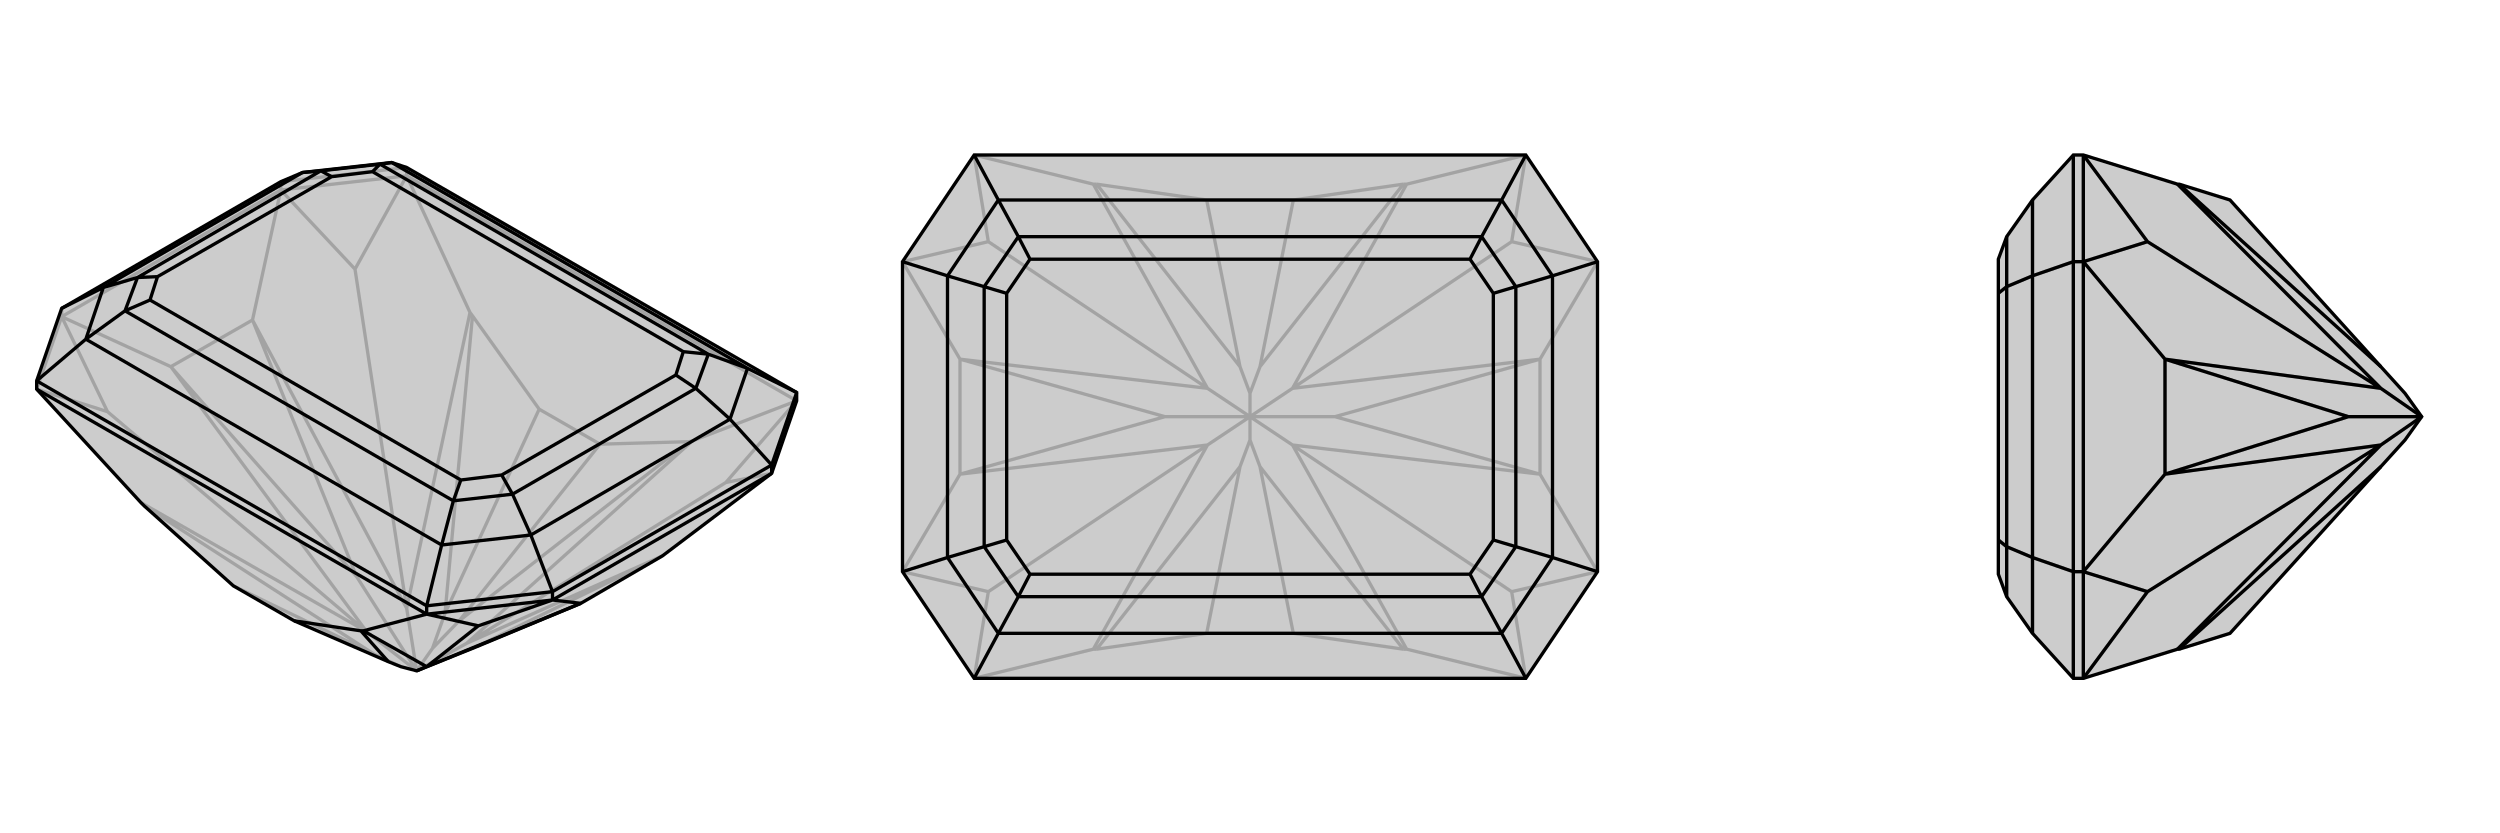
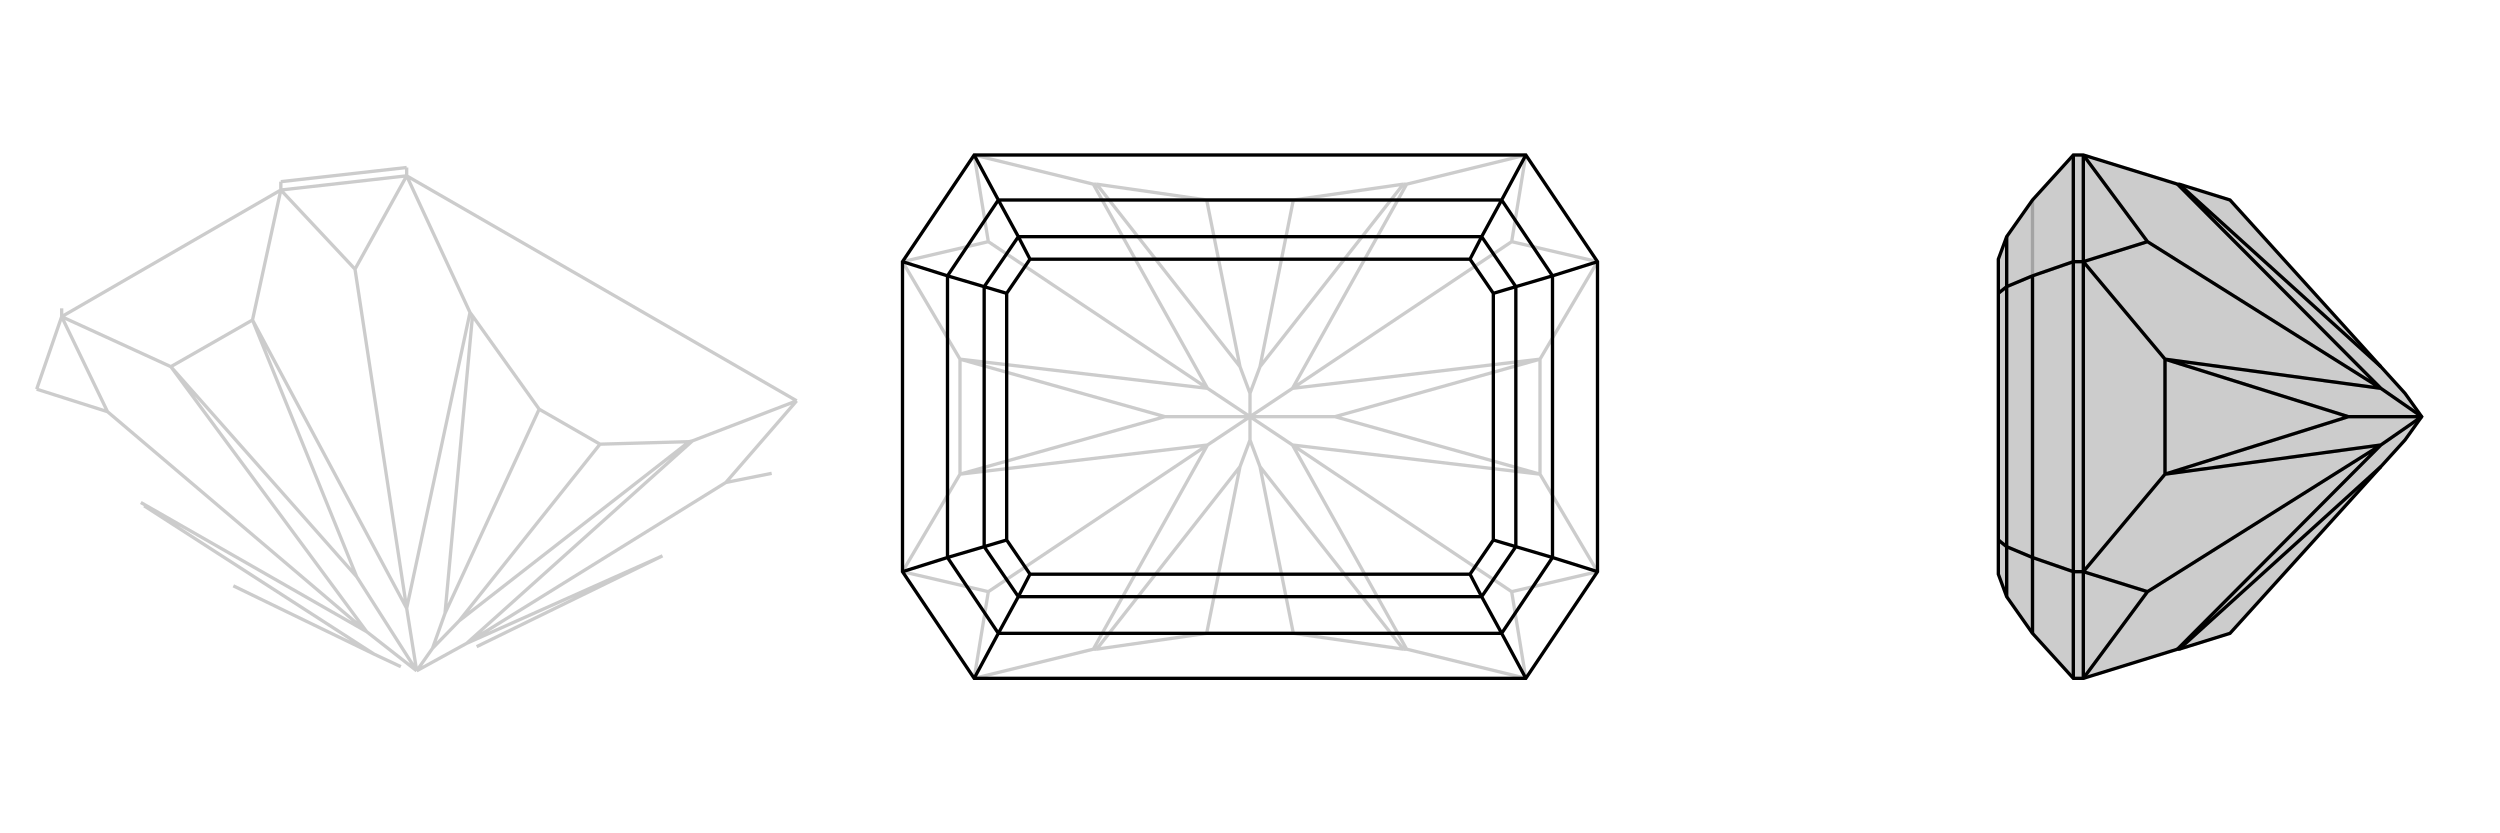
<svg xmlns="http://www.w3.org/2000/svg" viewBox="0 0 3000 1000">
  <g stroke="currentColor" stroke-width="4" fill="none" transform="translate(0 -26)">
-     <path fill="currentColor" stroke="none" fill-opacity=".2" d="M353,771L466,820L481,826L500,831L572,802L697,750L795,693L926,594L956,507L956,497L488,227L470,221L363,233L337,244L74,396L44,483L44,493L169,629L173,633L280,729z" />
    <path stroke-opacity=".2" d="M280,729L449,811M720,559L551,771M647,517L534,762M129,520L440,784M871,605L560,798M426,349L488,756M956,507L488,237M956,507L831,555M488,237L564,401M720,559L647,517M720,559L827,556M647,517L567,405M74,406L74,396M488,237L488,227M337,254L337,244M44,493L129,520M74,406L129,520M74,406L44,493M956,507L871,605M926,594L871,605M488,237L426,349M337,254L426,349M337,254L488,237M74,406L337,254M205,466L303,410M74,406L205,466M337,254L303,410M205,466L428,718M205,466L440,784M795,693L572,802M795,693L560,798M303,410L428,718M303,410L488,756M428,718L500,831M440,784L169,629M449,811L481,826M449,811L173,633M440,784L500,831M560,798L831,555M551,771L519,804M551,771L827,556M831,555L827,556M560,798L500,831M488,756L564,401M534,762L519,804M534,762L567,405M564,401L567,405M488,756L500,831M500,831L519,804M488,227L337,244" />
-     <path d="M353,771L466,820L481,826L500,831L572,802L697,750L795,693L926,594L956,507L956,497L488,227L470,221L363,233L337,244L74,396L44,483L44,493L169,629L173,633L280,729z" />
-     <path d="M574,777L512,826M44,493L512,763M512,763L436,783M353,771L433,783M512,763L512,753M663,746L663,736M926,594L926,584M512,763L574,777M663,746L574,777M663,746L512,763M663,746L926,594M663,746L697,750M697,750L512,826M512,826L436,783M466,820L433,783M436,783L433,783M512,826L500,831M512,753L44,483M956,497L926,584M956,497L897,468M512,753L663,736M512,753L530,680M44,483L103,433M663,736L926,584M926,584L876,529M663,736L637,668M74,396L124,371M470,221L897,468M530,680L103,433M470,221L456,223M897,468L876,529M897,468L850,451M530,680L637,668M530,680L544,627M103,433L124,371M103,433L150,399M876,529L637,668M876,529L835,492M637,668L615,619M363,233L124,371M363,233L385,231M124,371L165,359M456,223L850,451M544,627L150,399M456,223L385,231M456,223L447,232M850,451L835,492M850,451L820,448M544,627L615,619M544,627L553,602M150,399L165,359M150,399L180,386M835,492L615,619M835,492L811,476M615,619L602,596M385,231L165,359M385,231L398,238M165,359L189,358M447,232L820,448M553,602L180,386M447,232L398,238M820,448L811,476M553,602L602,596M180,386L189,358M811,476L602,596M398,238L189,358" />
  </g>
  <g stroke="currentColor" stroke-width="4" fill="none" transform="translate(1000 0)">
-     <path fill="currentColor" stroke="none" fill-opacity=".2" d="M831,186L917,314L917,686L831,814L169,814L83,686L83,314L169,186z" />
    <path stroke-opacity=".2" d="M448,760L488,560M552,760L512,560M552,240L512,440M448,240L488,440M186,710L449,534M814,710L551,534M814,290L551,466M186,290L449,466M169,814L312,779M831,814L688,779M448,760L552,760M448,760L316,779M552,760L684,779M831,186L688,221M169,186L312,221M552,240L448,240M552,240L684,221M448,240L316,221M169,814L186,710M83,686L186,710M831,814L814,710M917,686L814,710M831,186L814,290M917,314L814,290M169,186L186,290M83,314L186,290M848,569L848,431M917,686L848,569M917,314L848,431M152,569L152,431M83,686L152,569M83,314L152,431M152,569L398,500M152,569L449,534M848,569L602,500M848,569L551,534M848,431L602,500M848,431L551,466M602,500L500,500M152,431L398,500M152,431L449,466M398,500L500,500M449,534L312,779M488,560L500,528M488,560L316,779M312,779L316,779M449,534L500,500M551,534L688,779M512,560L500,528M512,560L684,779M688,779L684,779M551,534L500,500M500,500L500,528M551,466L688,221M512,440L500,472M512,440L684,221M688,221L684,221M551,466L500,500M449,466L312,221M488,440L500,472M488,440L316,221M312,221L316,221M449,466L500,500M500,500L500,472" />
    <path d="M831,186L917,314L917,686L831,814L169,814L83,686L83,314L169,186z" />
    <path d="M169,186L198,240M831,186L802,240M831,814L802,760M169,814L198,760M917,314L863,331M917,686L863,669M83,314L137,331M83,686L137,669M198,240L802,240M802,760L198,760M198,240L137,331M198,240L222,284M802,240L863,331M802,240L778,284M802,760L863,669M802,760L778,716M198,760L137,669M198,760L222,716M863,331L863,669M863,331L819,344M863,669L819,656M137,331L137,669M137,331L181,344M137,669L181,656M222,284L778,284M778,716L222,716M222,284L181,344M222,284L236,311M778,284L819,344M778,284L764,311M778,716L819,656M778,716L764,689M222,716L181,656M222,716L236,689M819,344L819,656M819,344L792,352M819,656L792,648M181,344L181,656M181,344L208,352M181,656L208,648M236,311L764,311M764,689L236,689M236,311L208,352M764,311L792,352M764,689L792,648M236,689L208,648M792,352L792,648M208,352L208,648" />
  </g>
  <g stroke="currentColor" stroke-width="4" fill="none" transform="translate(2000 0)">
    <path fill="currentColor" stroke="none" fill-opacity=".2" d="M857,560L886,528L906,500L886,472L857,440L676,240L615,221L613,221L500,186L488,186L439,240L408,284L398,311L398,352L398,648L398,689L408,716L439,760L488,814L500,814L613,779L615,779L676,760z" />
    <path stroke-opacity=".2" d="M577,710L857,534M577,290L857,466M500,686L488,686M500,314L488,314M500,814L577,710M500,686L577,710M500,686L500,814M500,186L577,290M500,314L577,290M500,314L500,186M500,686L500,314M598,569L598,431M500,686L598,569M500,314L598,431M598,569L818,500M598,569L857,534M598,431L818,500M598,431L857,466M818,500L906,500M857,534L613,779M857,560L615,779M857,534L906,500M857,466L613,221M857,440L615,221M857,466L906,500M488,186L488,314M488,814L488,686M488,686L488,314M488,314L439,331M488,686L439,669M439,240L439,331M439,760L439,669M439,331L439,669M439,331L408,344M439,669L408,656M408,284L408,344M408,716L408,656M408,344L408,656M408,344L398,352M408,656L398,648" />
    <path d="M857,560L886,528L906,500L886,472L857,440L676,240L615,221L613,221L500,186L488,186L439,240L408,284L398,311L398,352L398,648L398,689L408,716L439,760L488,814L500,814L613,779L615,779L676,760z" />
-     <path d="M577,710L857,534M577,290L857,466M500,686L488,686M500,314L488,314M500,814L577,710M500,686L577,710M500,686L500,814M500,186L577,290M500,314L577,290M500,314L500,186M500,686L500,314M598,569L598,431M500,686L598,569M500,314L598,431M598,569L818,500M598,569L857,534M598,431L818,500M598,431L857,466M818,500L906,500M857,534L613,779M857,560L615,779M857,534L906,500M857,466L613,221M857,440L615,221M857,466L906,500M488,186L488,314M488,814L488,686M488,686L488,314M488,314L439,331M488,686L439,669M439,240L439,331M439,760L439,669M439,331L439,669M439,331L408,344M439,669L408,656M408,284L408,344M408,716L408,656M408,344L408,656M408,344L398,352M408,656L398,648" />
+     <path d="M577,710L857,534M577,290L857,466M500,686L488,686M500,314L488,314M500,814L577,710M500,686L577,710M500,686L500,814M500,186L577,290M500,314L577,290M500,314L500,186M500,686L500,314M598,569L598,431M500,686L598,569M500,314L598,431M598,569L818,500M598,569L857,534M598,431L818,500M598,431L857,466M818,500L906,500M857,534L613,779M857,560L615,779M857,534L906,500M857,466L613,221M857,440L615,221M857,466L906,500M488,186L488,314M488,814L488,686M488,686L488,314M488,314L439,331M488,686L439,669L439,331M439,760L439,669M439,331L439,669M439,331L408,344M439,669L408,656M408,284L408,344M408,716L408,656M408,344L408,656M408,344L398,352M408,656L398,648" />
  </g>
</svg>